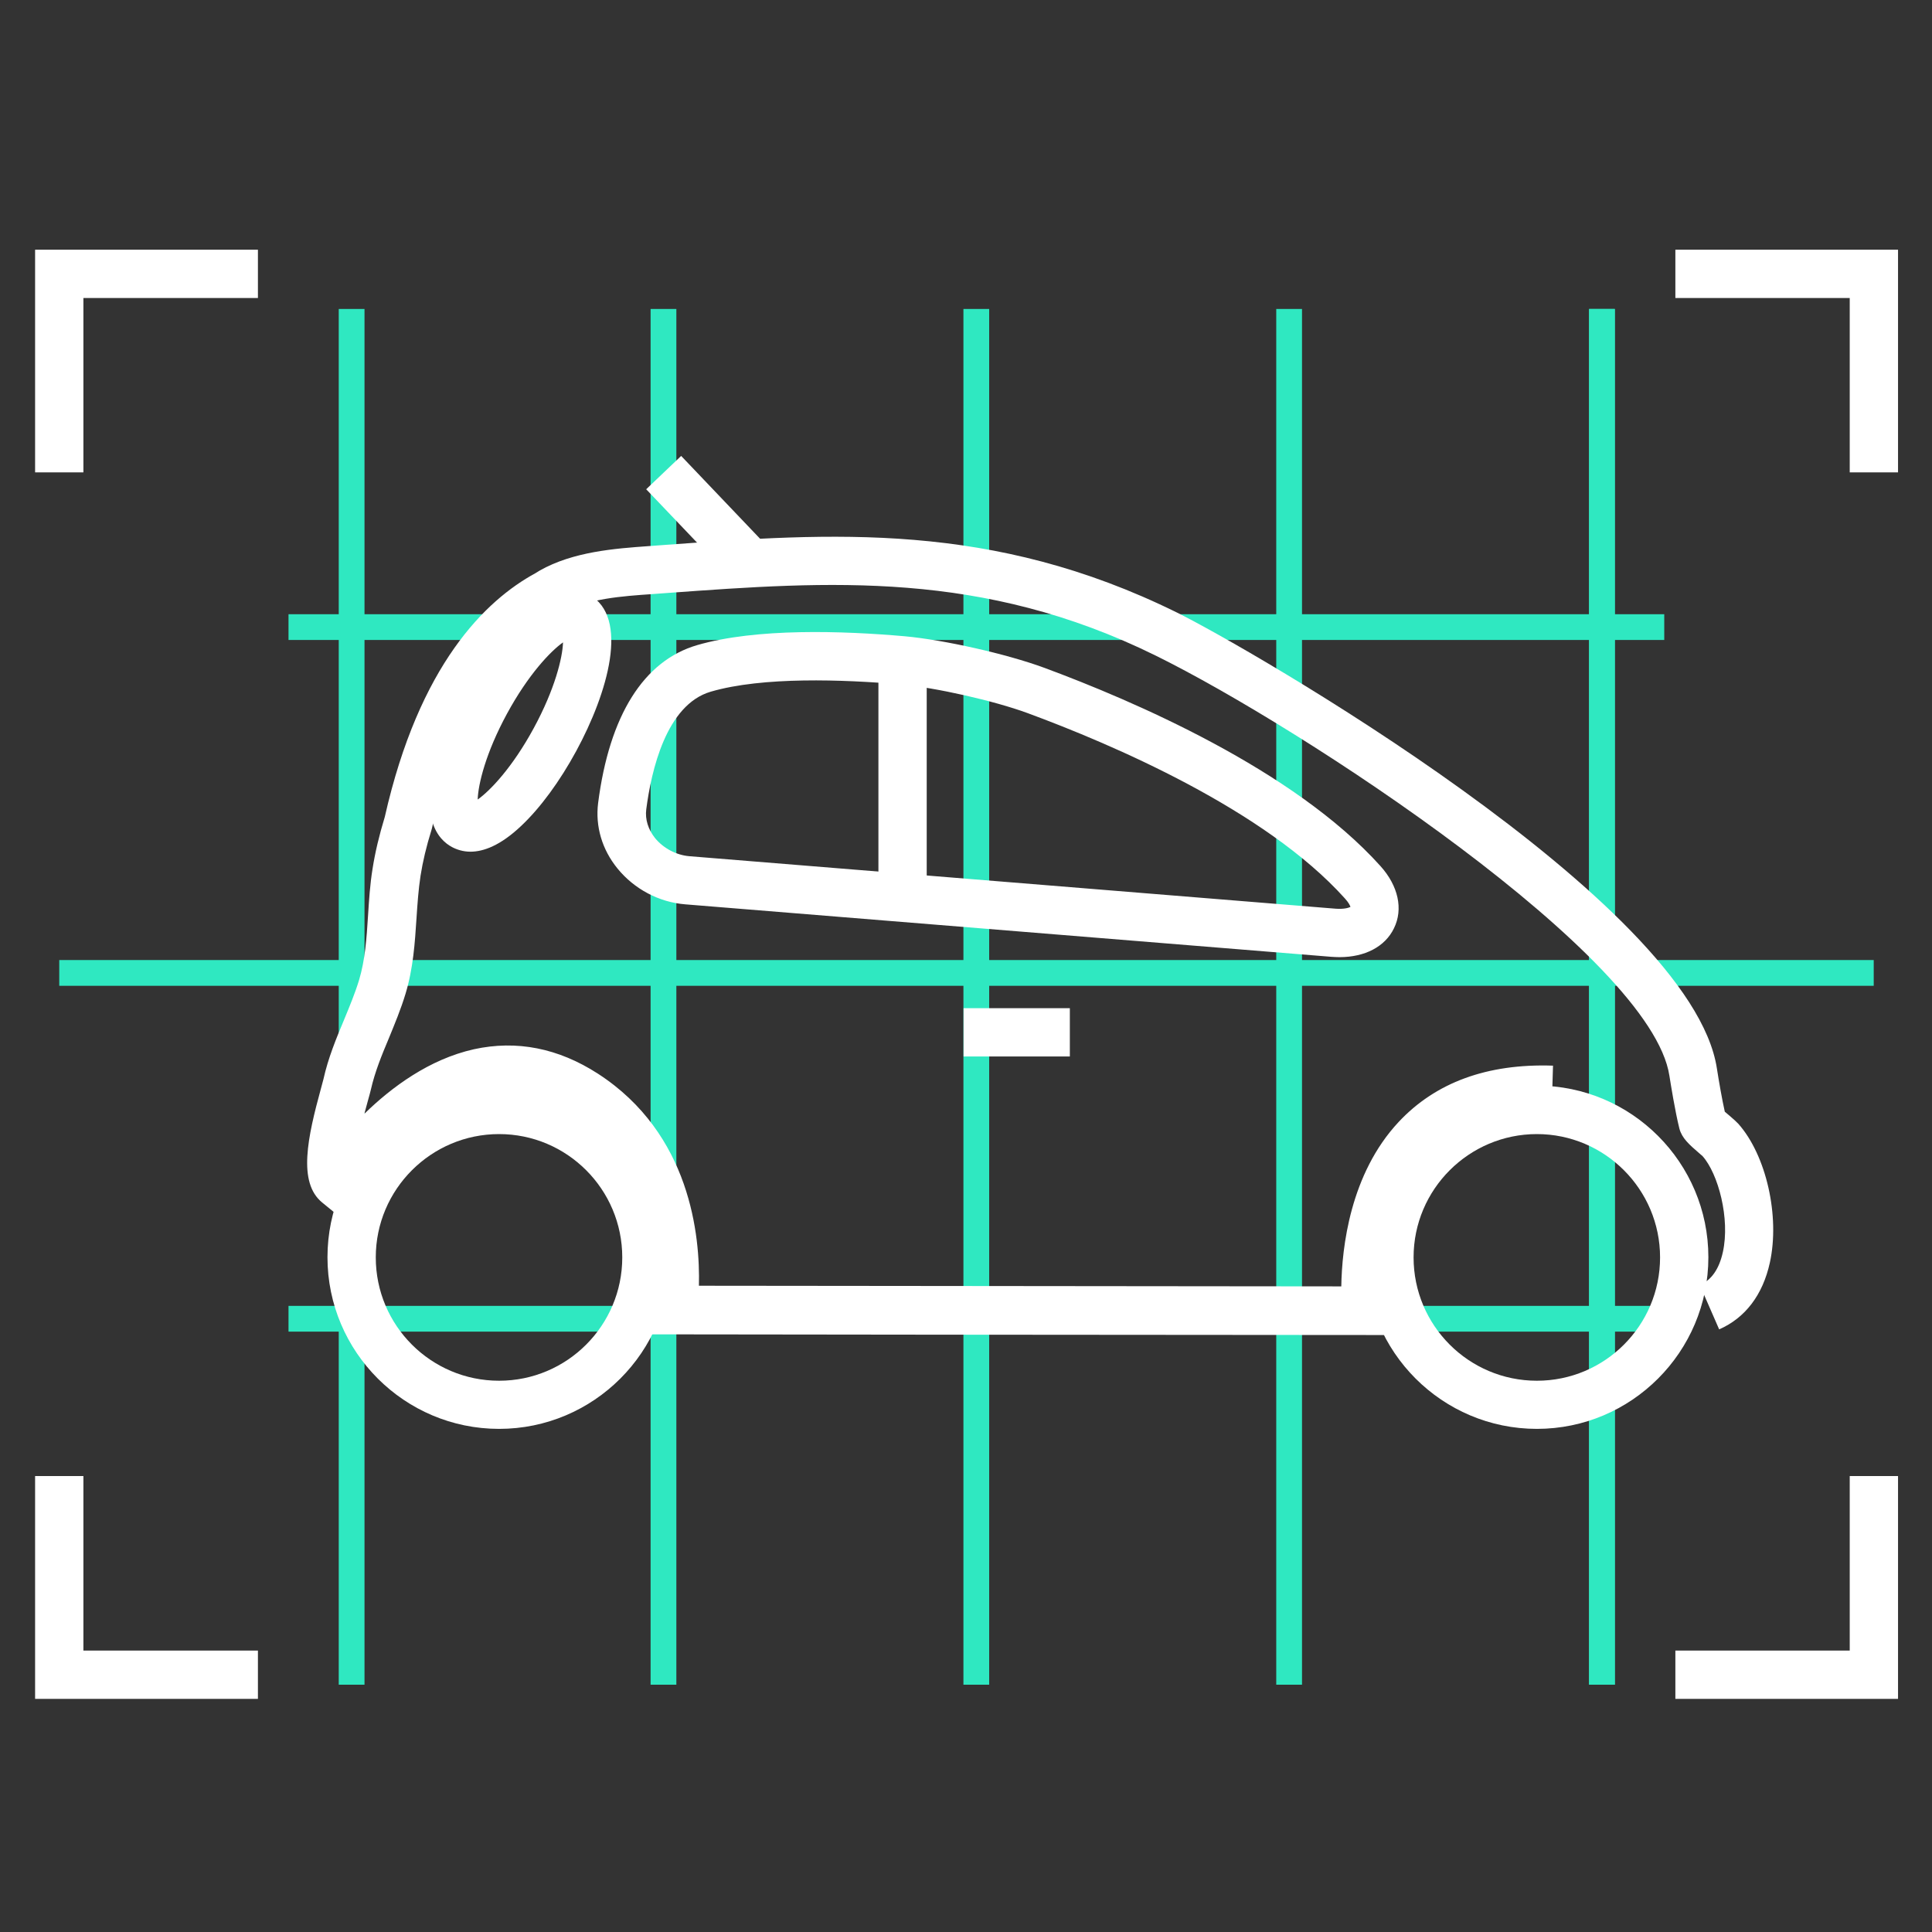
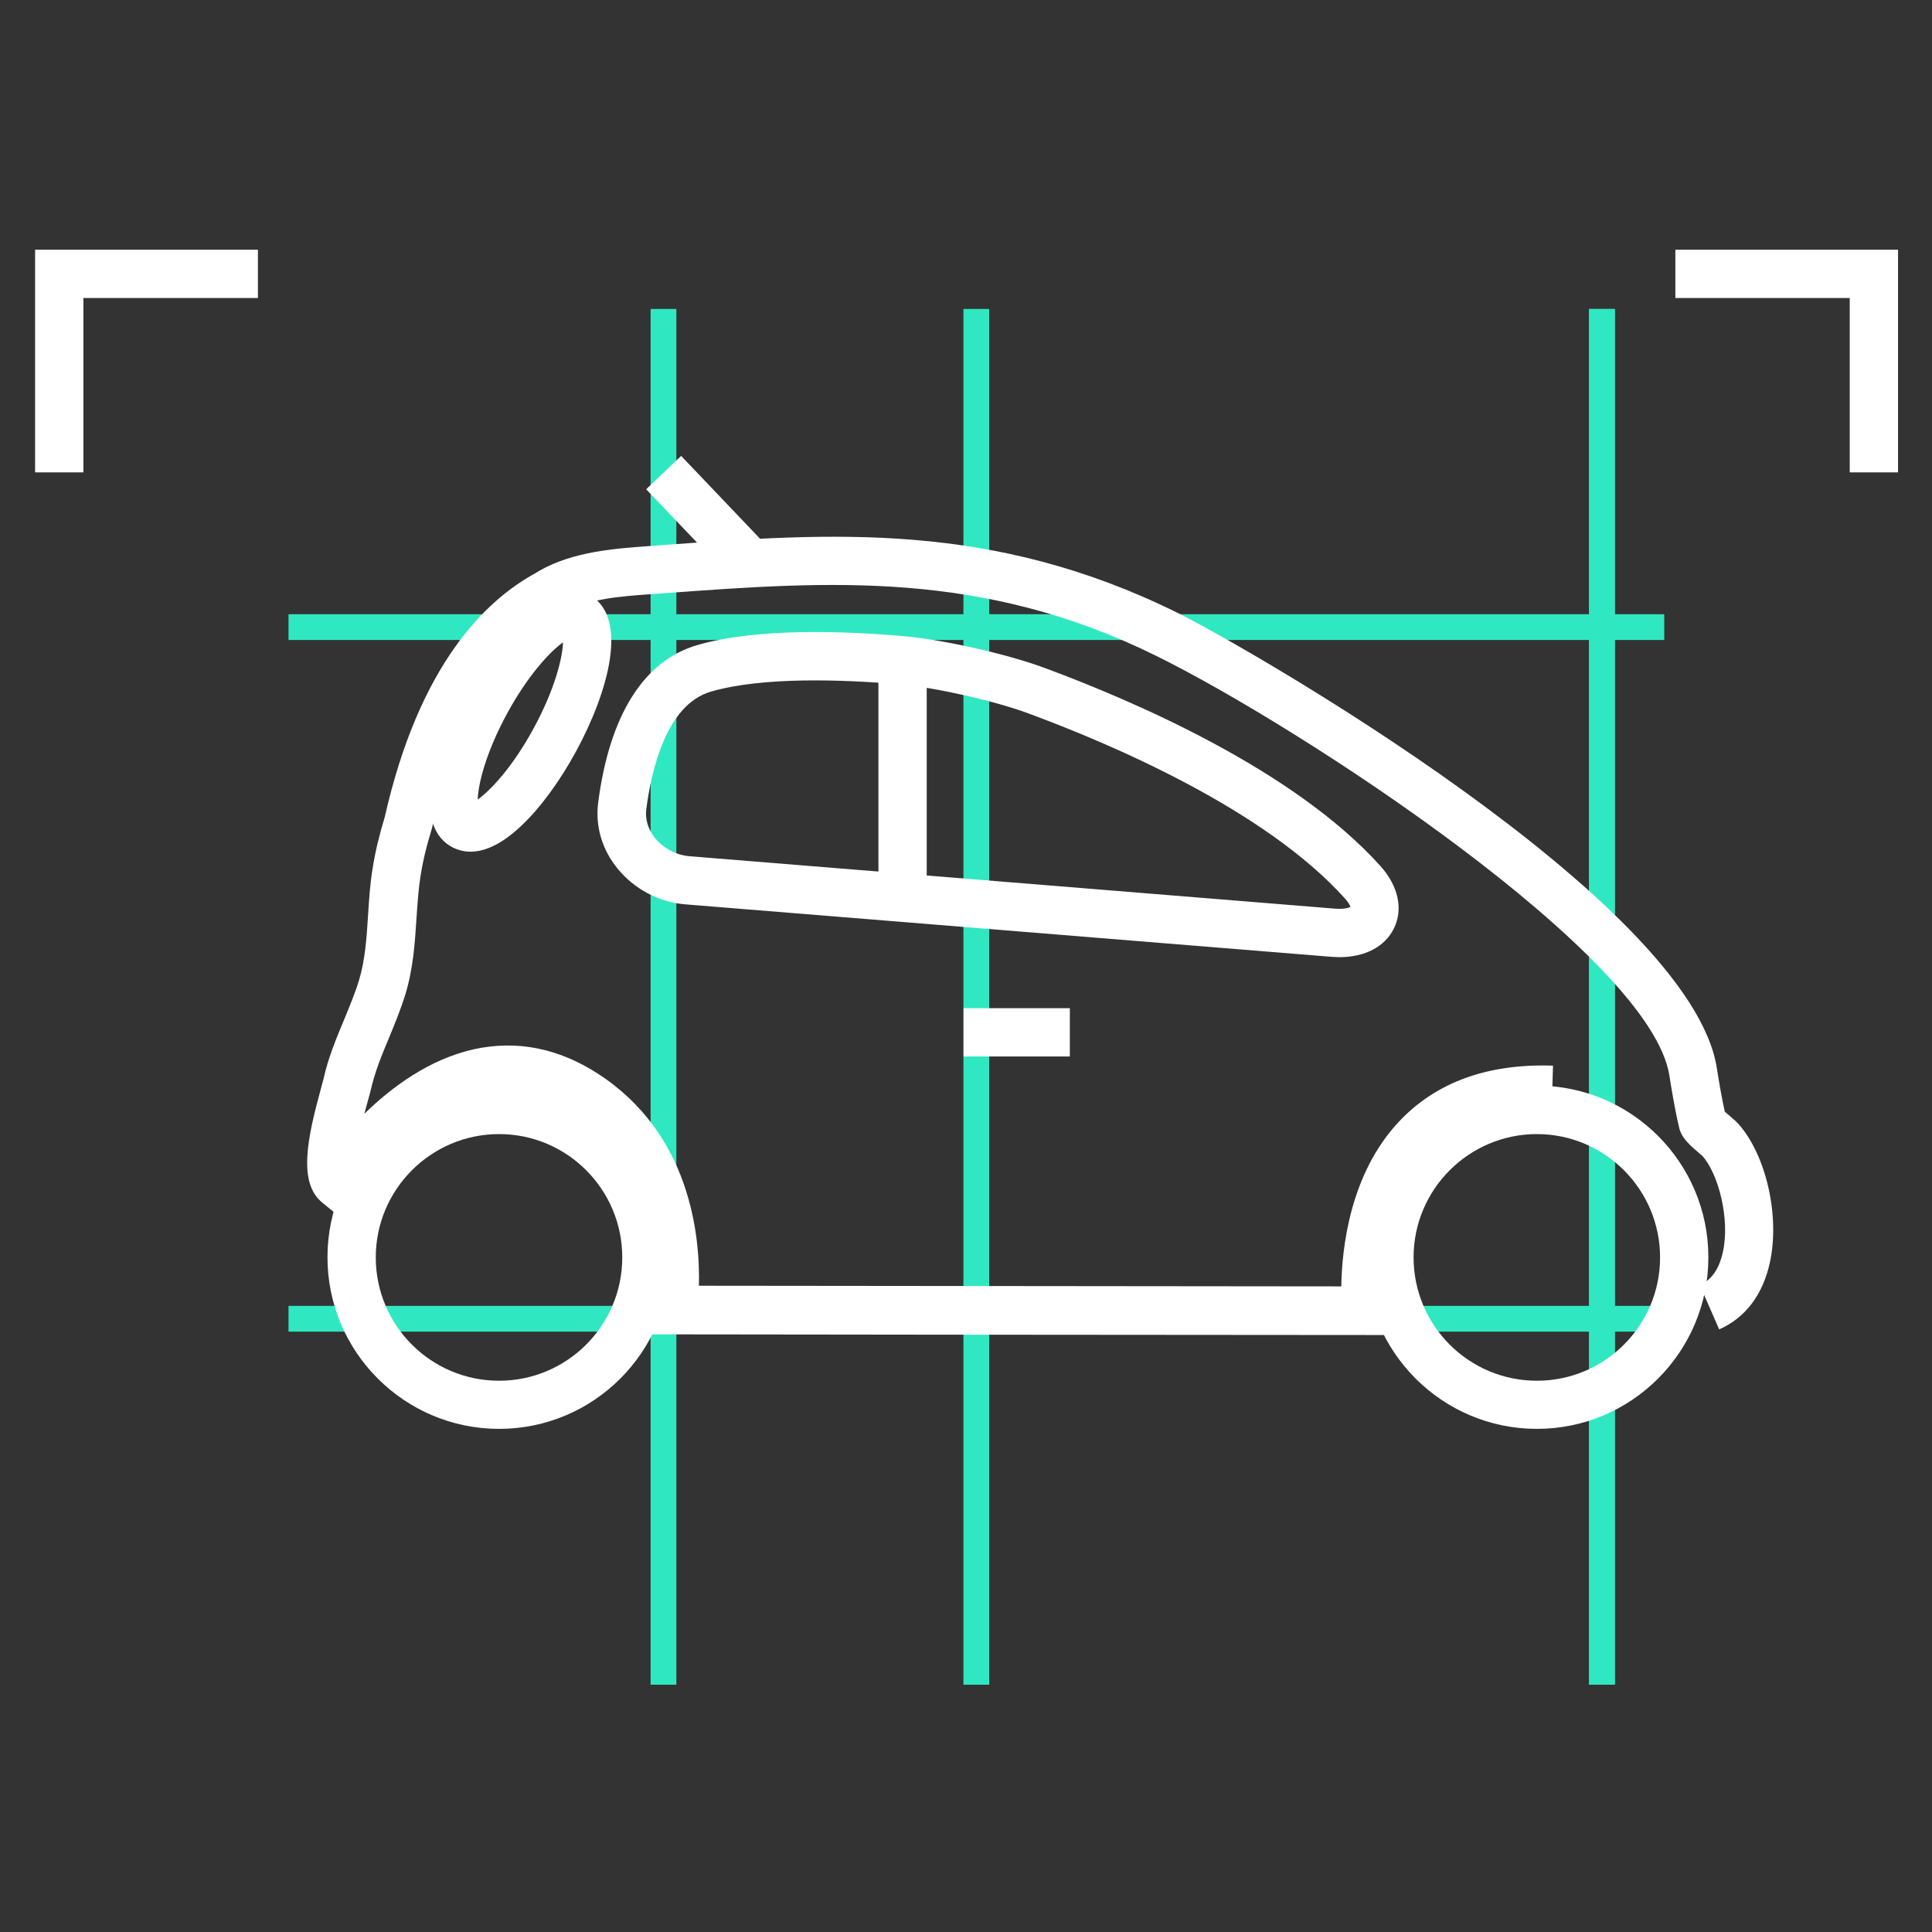
<svg xmlns="http://www.w3.org/2000/svg" version="1.1" id="Layer_2" x="0px" y="0px" width="120px" height="120px" viewBox="0 0 120 120" enable-background="new 0 0 120 120" xml:space="preserve">
  <rect x="0" y="0" width="120" height="120" fill="#333333" stroke="none" />
  <g>
    <g>
      <polygon fill="#FFFFFF" points="5.18,29.34 2.18,29.34 2.18,15.51 16.02,15.51 16.02,18.51 5.18,18.51   " />
    </g>
    <g>
      <polygon fill="#FFFFFF" points="117.89,29.34 114.89,29.34 114.89,18.51 104.06,18.51 104.06,15.51 117.89,15.51   " />
    </g>
    <g>
-       <polygon fill="#FFFFFF" points="16.02,105.52 2.18,105.52 2.18,91.68 5.18,91.68 5.18,102.52 16.02,102.52   " />
-     </g>
+       </g>
    <g>
-       <polygon fill="#FFFFFF" points="117.89,105.52 104.06,105.52 104.06,102.52 114.89,102.52 114.89,91.68 117.89,91.68   " />
-     </g>
+       </g>
    <g>
-       <rect x="21.04" y="19.19" fill="#2FE8C1" width="1.6" height="85.45" />
      <rect x="40.41" y="19.19" fill="#2FE8C1" width="1.6" height="85.45" />
      <rect x="59.84" y="19.19" fill="#2FE8C1" width="1.6" height="85.45" />
-       <rect x="79.27" y="19.19" fill="#2FE8C1" width="1.6" height="85.45" />
      <rect x="98.7" y="19.19" fill="#2FE8C1" width="1.6" height="85.45" />
      <rect x="98.7" y="19.19" fill="#2FE8C1" width="1.6" height="85.45" />
      <rect x="17.92" y="38.15" fill="#2FE8C1" width="85.45" height="1.6" />
-       <rect x="3.68" y="59.63" fill="#2FE8C1" width="112.7" height="1.6" />
      <rect x="17.92" y="81.11" fill="#2FE8C1" width="85.45" height="1.6" />
    </g>
    <g>
      <path fill="#FFFFFF" d="M86.5,82.92h-1.66c-11.85,0-43.06-0.04-43.06-0.04l-1.75,0l0.27-1.73c0.05-0.32,1.16-8.05-4.8-11.91    c-1.79-1.16-3.56-1.52-5.42-1.12c-4.49,0.98-7.82,6.16-7.85,6.21l-0.91,1.43l-1.31-1.07c-1.53-1.25-0.9-4.07-0.07-7.1    c0.07-0.25,0.12-0.44,0.15-0.56c0.29-1.31,0.79-2.52,1.28-3.69c0.35-0.85,0.68-1.64,0.93-2.46c0.38-1.26,0.47-2.6,0.56-4.02    c0.06-0.94,0.12-1.92,0.28-2.9c0.16-1.02,0.41-2.07,0.76-3.22c2.14-9.46,6.25-13.45,9.36-15.14c0.08-0.05,0.17-0.11,0.26-0.16    c2.08-1.18,4.68-1.37,6.77-1.52l0.95-0.07c10.47-0.76,20.35-1.48,31.85,4.19c4.15,2.04,31.98,17.94,33.55,28.33    c0.13,0.83,0.32,1.92,0.49,2.68c0.1,0.09,0.22,0.19,0.33,0.28c0.22,0.19,0.41,0.36,0.51,0.47c1.74,1.96,2.59,5.74,1.96,8.62    c-0.44,2.01-1.53,3.44-3.15,4.15l-1.2-2.75c0.72-0.31,1.2-1,1.43-2.05c0.46-2.08-0.29-4.87-1.26-5.96    c-0.03-0.02-0.13-0.11-0.23-0.2c-0.59-0.51-1.05-0.91-1.21-1.51c-0.27-1.08-0.54-2.78-0.62-3.28    c-1.12-7.41-22.87-21.65-31.91-26.1c-10.77-5.31-20.26-4.62-30.31-3.89l-0.95,0.07c-1.88,0.13-4.01,0.28-5.49,1.13l-0.26,0.16    c-2.57,1.37-6.03,4.78-7.94,13.25l-0.03,0.11c-0.32,1.03-0.54,1.96-0.68,2.85c-0.13,0.85-0.19,1.72-0.25,2.63    c-0.1,1.52-0.2,3.1-0.68,4.69c-0.29,0.96-0.67,1.87-1.03,2.75c-0.46,1.09-0.88,2.13-1.12,3.19c-0.04,0.16-0.1,0.4-0.19,0.71    c-0.08,0.29-0.15,0.56-0.22,0.81c1.69-1.65,4.03-3.39,6.81-4.01c2.65-0.58,5.24-0.07,7.7,1.52c5.76,3.73,6.35,10.1,6.27,13.17    c6.24,0.01,28.92,0.03,39.9,0.04c0.04-2.42,0.55-6.99,3.56-10.21c2.29-2.45,5.5-3.64,9.59-3.5l-0.09,3    c-3.17-0.09-5.63,0.76-7.3,2.55c-3.27,3.5-2.72,9.46-2.72,9.52L86.5,82.92z" />
      <path fill="#FFFFFF" d="M29.22,52.9c-0.46,0-0.85-0.13-1.15-0.29c-0.41-0.22-0.95-0.67-1.22-1.58c-0.63-2.12,0.63-5.59,2.01-8.14    l0,0c1.96-3.61,5.16-7.34,7.72-5.96c2.55,1.39,1.17,6.11-0.79,9.72c-1.02,1.88-2.23,3.53-3.42,4.65    C31.08,52.52,30.03,52.9,29.22,52.9z M34.97,39.9c-0.78,0.55-2.16,2-3.48,4.43l0,0c-1.32,2.43-1.79,4.38-1.82,5.33    c0.78-0.55,2.16-2,3.48-4.43C34.47,42.8,34.94,40.85,34.97,39.9z" />
      <path fill="#FFFFFF" d="M83.2,59.45c-0.16,0-0.33-0.01-0.5-0.02l-40.14-3.26c-1.63-0.13-3.17-0.95-4.21-2.23    c-0.96-1.18-1.38-2.62-1.2-4.06c0.7-5.45,2.83-8.84,6.15-9.81c3.68-1.07,9.05-0.89,12.9-0.55c2.42,0.22,6.3,1.09,8.64,1.95    c5.49,2.03,15.51,6.32,20.9,12.32c1.11,1.23,1.43,2.68,0.84,3.87C86.03,58.8,84.78,59.45,83.2,59.45z M42.81,53.18l40.14,3.26    c0.51,0.04,0.81-0.05,0.93-0.11c-0.03-0.09-0.11-0.27-0.35-0.53c-4.96-5.52-14.48-9.58-19.71-11.51c-2.1-0.77-5.7-1.58-7.87-1.78    c-3.6-0.31-8.57-0.49-11.8,0.45c-2.78,0.81-3.7,4.93-4.01,7.31c-0.08,0.62,0.12,1.25,0.55,1.79C41.21,52.69,42,53.11,42.81,53.18    L42.81,53.18z" />
      <path fill="#FFFFFF" d="M95.46,88.75c-5.88,0-10.66-4.78-10.66-10.66s4.78-10.66,10.66-10.66c5.87,0,10.65,4.78,10.65,10.66    S101.33,88.75,95.46,88.75z M95.46,70.44c-4.22,0-7.66,3.43-7.66,7.66s3.43,7.66,7.66,7.66c4.22,0,7.65-3.43,7.65-7.66    S99.67,70.44,95.46,70.44z" />
      <path fill="#FFFFFF" d="M31,88.75c-5.88,0-10.66-4.78-10.66-10.66S25.12,67.44,31,67.44c5.87,0,10.65,4.78,10.65,10.66    S36.87,88.75,31,88.75z M31,70.44c-4.22,0-7.66,3.43-7.66,7.66s3.43,7.66,7.66,7.66c4.22,0,7.65-3.43,7.65-7.66    S35.22,70.44,31,70.44z" />
      <path fill="none" stroke="#FFFFFF" stroke-width="3" stroke-miterlimit="10" d="M95.45,83.56" />
      <rect x="59.85" y="62.62" fill="#FFFFFF" width="6.6" height="3" />
      <rect x="54.56" y="41.52" fill="#FFFFFF" width="3" height="14.02" />
      <rect x="42.51" y="28.22" transform="matrix(0.724 -0.69 0.69 0.724 -10.113 39.289)" fill="#FFFFFF" width="3" height="8.11" />
    </g>
  </g>
</svg>